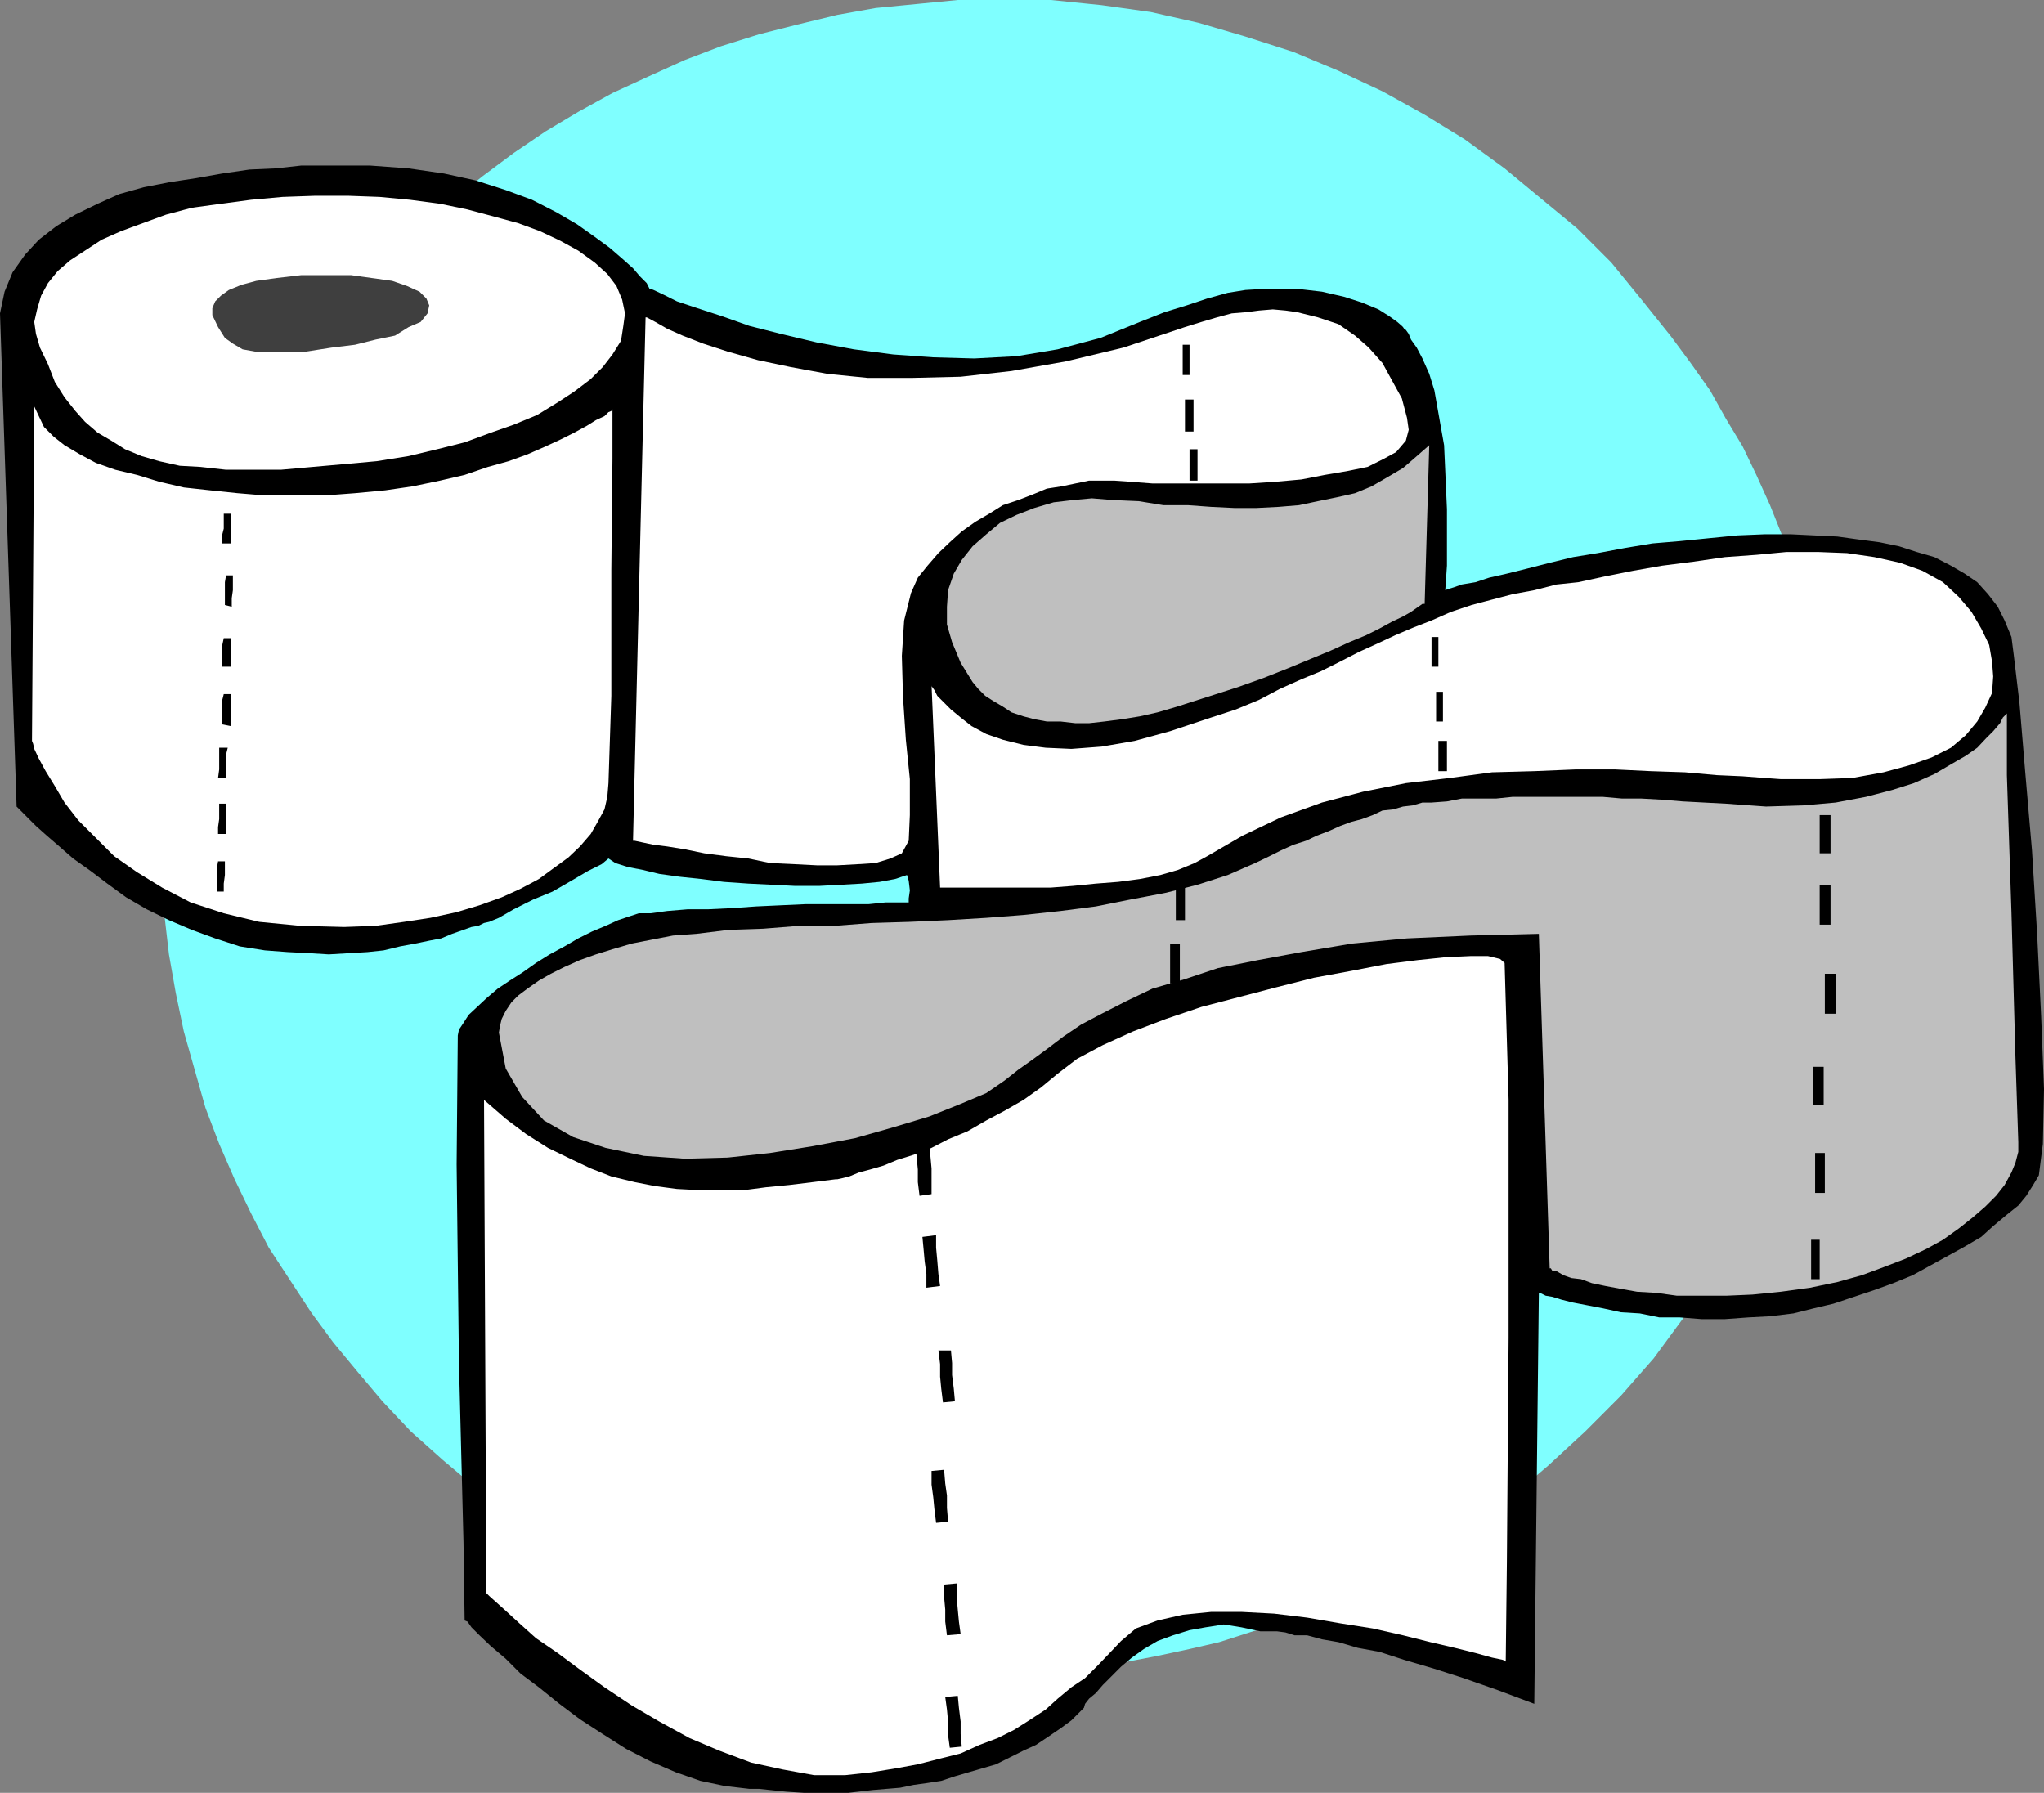
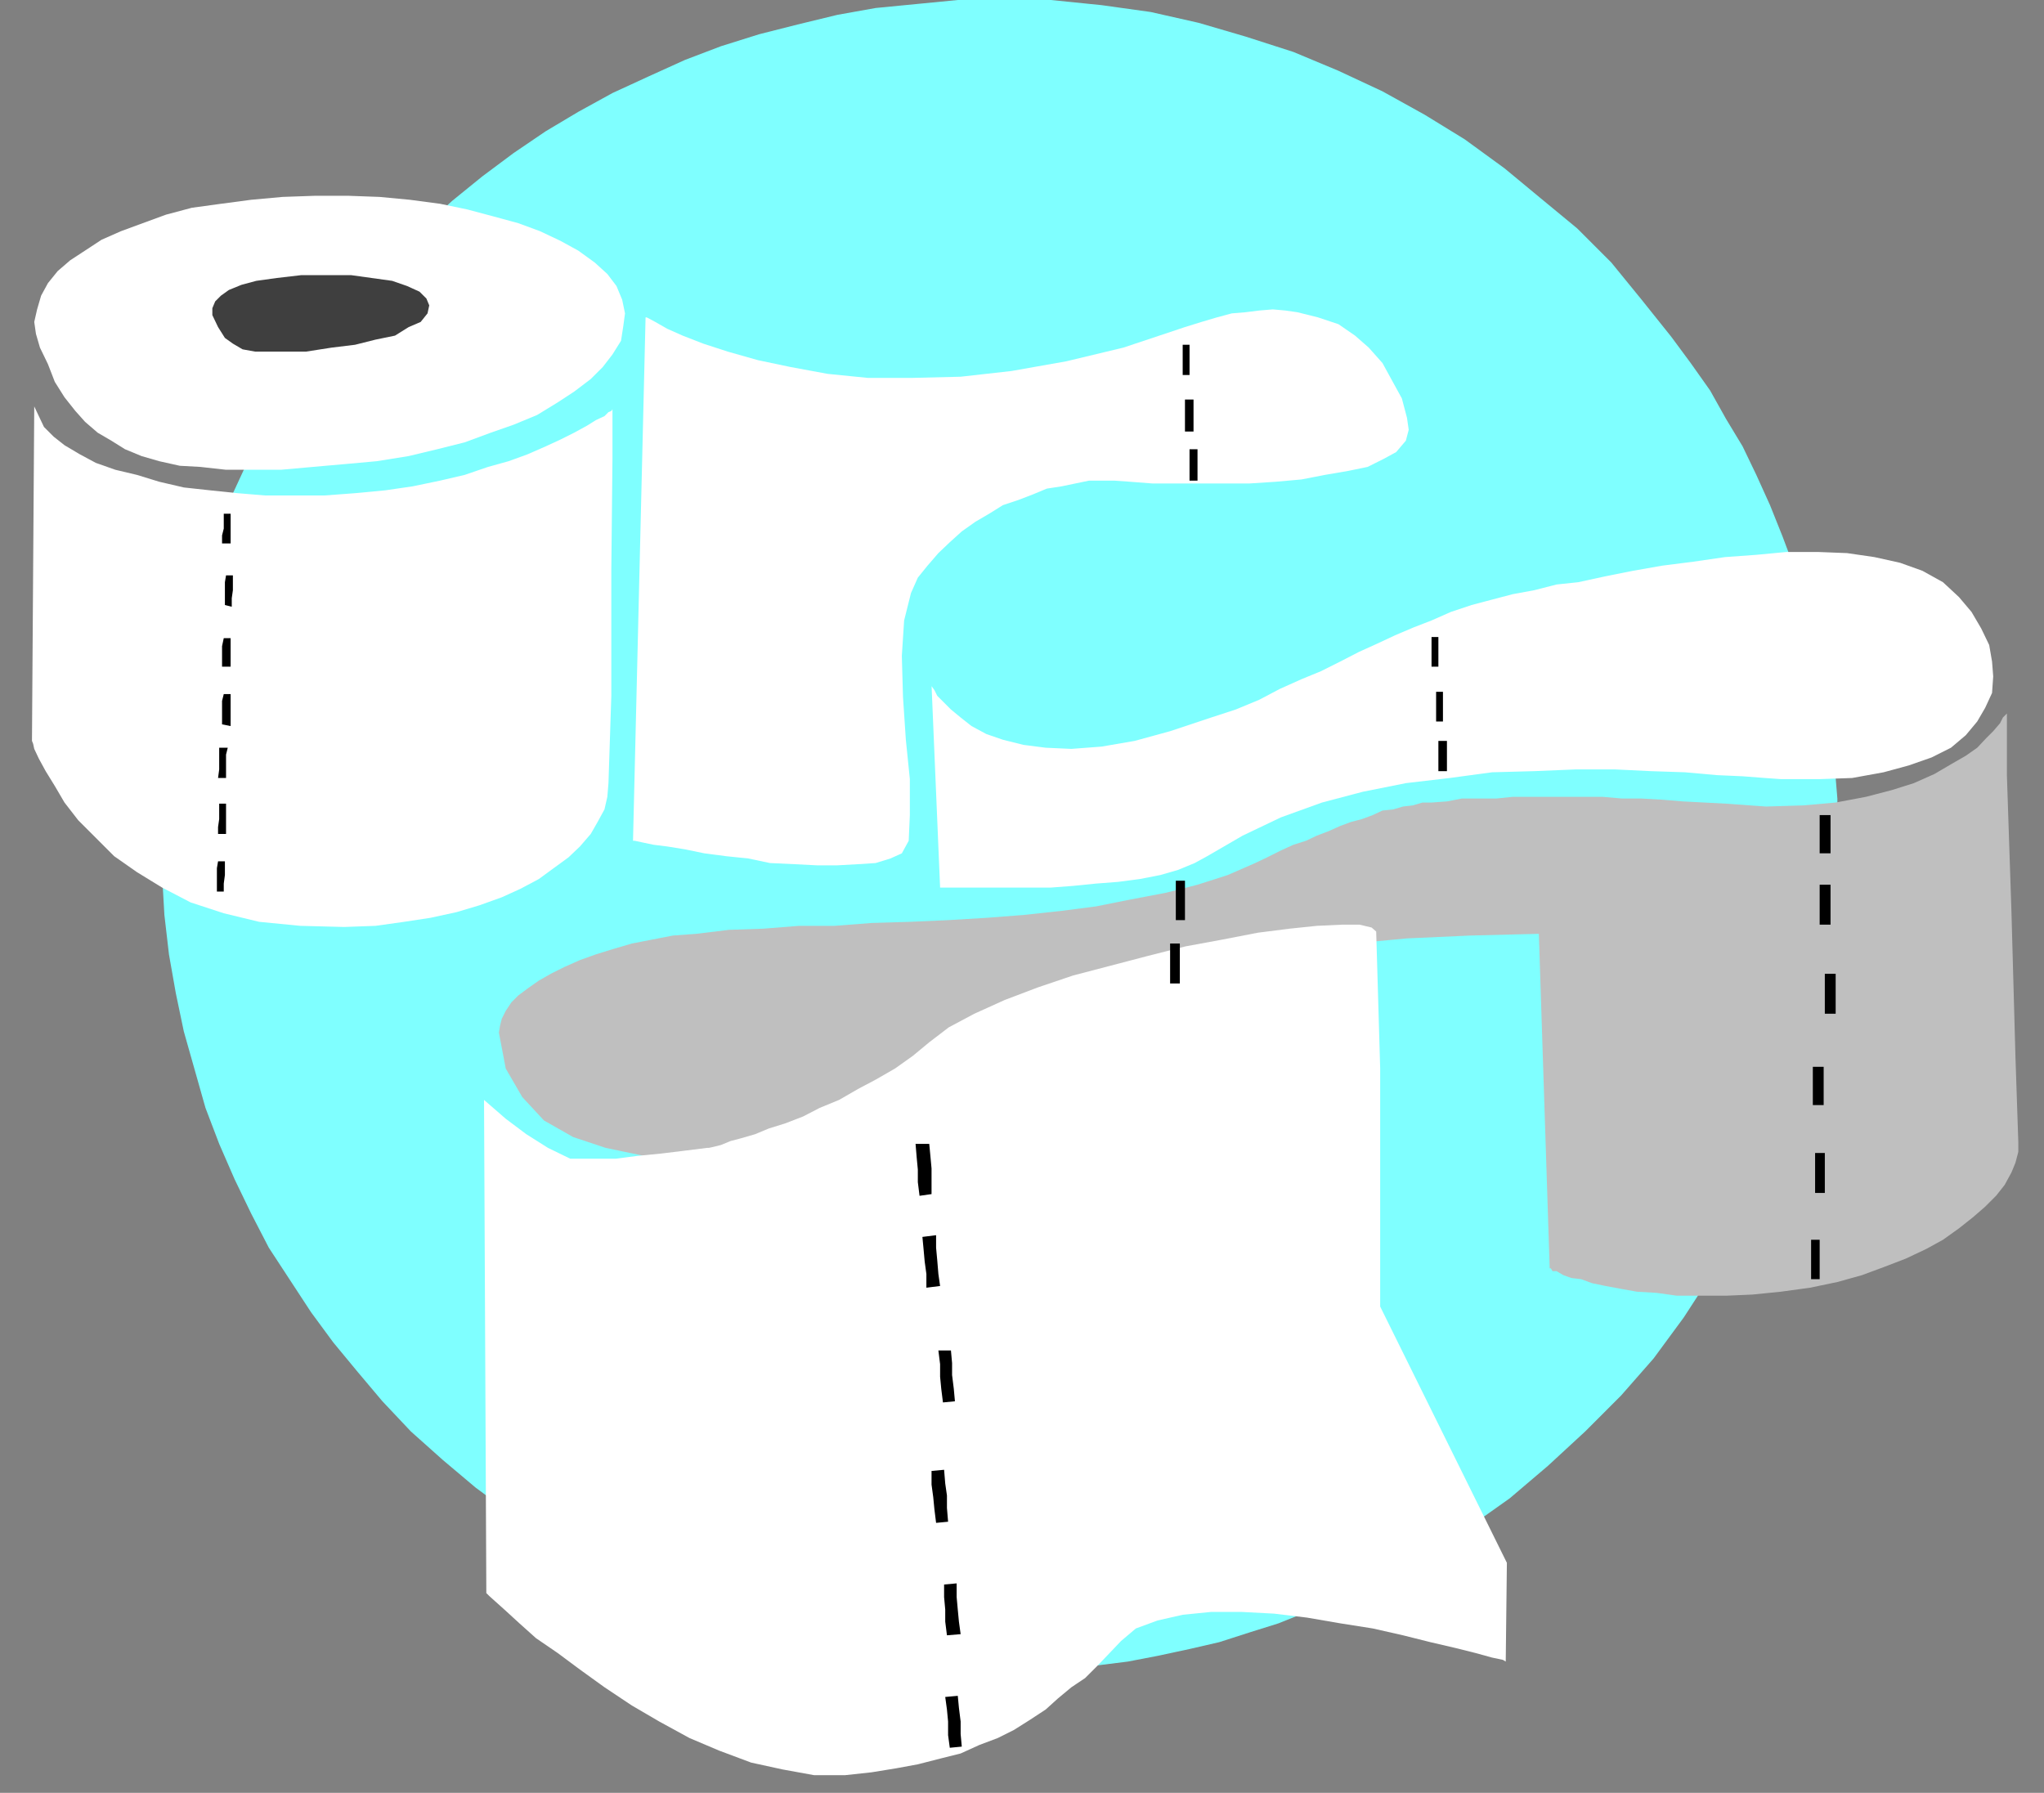
<svg xmlns="http://www.w3.org/2000/svg" width="358.102" height="314.102">
  <rect width="100%" height="100%" fill="#808080" stroke="none" />
  <path fill="#7fffff" d="m67 245.5 5 5.3 5.602 5 5.699 4.802 5.8 4.3 6.2 4.301 6.3 3.899 6.7 3.601 6.699 3.098 7 3.101 7.203 2.7 7.2 2.101 7.398 1.7 7.699 1.398 7.902 1 7.7.699 7.898.3 5.8-.3h5.5l5.7-.7 5.602-.698 5.199-1 5.601-1.2 5.2-1.199 5.3-1.703 5.098-1.598 5-2 5-1.902 9.602-4.797 4.601-2.601 4.598-2.7 4.5-2.8 7.199-5.102 6.703-5.7 6.5-6 6.297-6.3 5.703-6.5 5.297-7.2 4.8-7.398 4.602-7.402 4-8 3.399-8.098 3.101-8.402 2.399-8.898L319.5 174l1.402-9.2.7-9.3.3-9.398v-6.2l-.5-6-.5-5.8-.902-6-1.2-5.7-1.198-5.8-1.5-5.5-1.7-5.5L312.301 94l-2.2-5.5-2.398-5.297-2.402-5-2.899-4.8-2.8-5-3.399-4.801L292.801 59l-5.2-6.5-5.3-6.5-6-6L270 34.8l-6.398-5.3-7-5.098-7-4.3L242.203 16l-7.703-3.598-7.898-3.3-8.399-2.7L210 4l-8.398-1.898L193 .902 184.102 0H167.8l-7.2.703-7.199.7-6.699 1.199-7 1.699L133 6l-6.7 2.102L120 10.5l-6.398 2.902-6.301 2.899-6 3.3L95.6 23 90 26.8l-5.5 4.102-5.297 4.301-5 4.598-5.3 5-4.801 5.601-4.801 5.5-4.301 5.7-4.098 6.3-3.8 6.2-3.602 6.5-3.098 6.699-2.699 7-2.601 6.902-2.2 7.2-1.402 7.199-1.7 7.5-1 7.699-.398 7.601-.3 7.7.3 7.199.399 7 .8 6.902 1.2 6.797 1.402 6.703L36 194.102l2.402 6.3 2.7 6.2 2.898 6 3.102 6 3.601 5.5 3.797 5.8 3.902 5.301 4.301 5.2L67 245.5" />
-   <path d="m0 54.902 2.902 86.2v.199l.7.699 1.199 1.203 1.5 1.5 1.902 1.7 2.2 1.898 2.398 2.101 3.101 2.2 2.899 2.199 3.3 2.402 3.602 2.098 3.899 1.902 4 1.7 4.101 1.5L42 165.8l4.402.699 4 .3 3.899.2 3.3.203L61 167l3.402-.2 2.801-.3 2.899-.7 2.699-.5 2.402-.5 2.098-.398 1.902-.8 2-.7 1.399-.5 1.199-.199 1-.5.902-.203 1.7-.7L90 159.3l3.402-1.698 3.399-1.399 3.3-1.902 2.899-1.7 2.402-1.199 1.2-1 1.199.801 2.199.7 2.602.5 2.898.699 3.602.5 3.8.398 3.899.5 4.3.3 4.102.2 4 .203h4.399l3.8-.203 3.598-.2 3.102-.3 2.699-.5 2.101-.7.301 1 .2 1.7-.2 1.402v.7h-4.101l-2.899.3h-11l-4.402.2-4.301.199-4.297.3-4.101.2H120.5l-3.598.3L114 160h-2.098l-1.5.5-2.101.703-2.2 1-2.398 1-2.402 1.2-2.399 1.398-2.601 1.402-2.399 1.5-2.402 1.7-2.2 1.398-2.097 1.402-2 1.7-1.601 1.5-1.5 1.398-.899 1.402-.8 1.2-.2 1L80 204l.402 34.5.801 31.703.2 13.7.5.199.699 1L84 286.5l2 1.902 2.602 2.2 2.601 2.601 3.2 2.399L98 298.5l3.602 2.703 4 2.598 4.101 2.601 4.297 2.2 4.402 1.898 4.301 1.5 4.297.902 4.3.5h1.7l1.902.2 2.899.3 3.101.2h7.7l4.3-.5 2.399-.2 2.402-.199 2.399-.5 2.199-.3 2.601-.403 2.399-.797 2.402-.703 4.797-1.398 2.402-1.2 2.399-1.199 2.199-1 2.102-1.402 2.199-1.5 1.902-1.399 1.899-1.902.3-.297.2-.703.699-.898 1.199-1 1.203-1.399 1.5-1.5 1.7-1.703 1.898-1.598 2.101-1.5 2.399-1.402 2.699-1 2.902-.898 2.801-.5 3.2-.5 3.097.5 3.3.699h2.903l1.5.199 1.598.5H229l2.602.703 2.898.5 3.402 1 3.801.7L246 290.8l5.102 1.5 5.3 1.699 6 2.102 6.399 2.398.8-72h.2l1 .5 1.199.203 1.602.5 2 .5 2.601.5 2.598.5 3.199.7 3.3.199 3.403.699h3.598l3.8.3h4.102l4.098-.3 3.8-.2 4.102-.5 3.598-.898 3.402-.8 3.598-1.2 3.601-1.203 3.301-1.2 3.399-1.398 3.101-1.699 3.098-1.703 2.902-1.598 2.899-1.699 2.101-1.902 2.399-2 2-1.598L355 209.5l1.203-1.898 1-1.7.7-5.5.199-9.601-.5-12.801-.7-14.398L356 149l-1.2-13.898-1-12-1-8.399-.398-3.101-1.199-2.899-1.203-2.402-1.7-2.2-1.898-2.101-2.199-1.5-2.402-1.398-2.899-1.5-3.101-.899-3.098-1-3.402-.703-3.801-.5-3.598-.5-4.101-.2-4.098-.198h-4.5l-4.8.199-5.102.5-5 .5-4.801.402-4.797.797-4.8.902-4.301.7-4.102 1-3.898 1-3.602.898-3.098.703-2.402.797-2.398.402-1.399.5-1 .301-.5.2.297-4.301v-9.899L253 78l-1.7-9.598-.898-2.902-1.199-2.7-1-1.898-1-1.402-.402-1-.5-.7-.301-.198-.2-.301-.198-.2-.801-.699-1.399-1-1.902-1.199L238.602 53l-3.102-1-3.898-.898-4.301-.5h-5.7l-3.398.199-3.101.5-3.602 1-3.598 1.199L204 54.703l-4.297 1.7-6.902 2.8-7.5 2-7.2 1.2-7.398.398-7.203-.2-7-.5-6.898-.898-6.5-1.203-6.301-1.5-5.5-1.398-4.801-1.7L122.203 54l-3.601-1.2-2.399-1.198-1.703-.801-.5-.2h-.2l-.5-1-1.198-1.199-1.2-1.402L109 45.3l-2.2-1.898-2.597-1.902-3.101-2.2-3.602-2.097L93.203 35l-4.601-1.7-5.301-1.698-5.5-1.2-6.2-.902-6.8-.5h-12l-4.5.5-4.598.203-4.8.7-4.5.8-4.602.7-4.598.898-4.3 1.199-3.801 1.703-3.899 1.899-3.3 2L6.8 42l-2.399 2.602-2.199 3.101L.8 51.102l-.801 3.8" />
  <path fill="#fff" d="m54.8 81.8 5.7-.5 5.5-.5 5.602-.898 5-1.199 4.8-1.203L86 75.8l4-1.398 4.102-1.699 3.601-2.203 2.899-1.898 2.898-2.2 2.102-2.101 1.699-2.2 1.5-2.398.402-2.601.297-2.2-.5-2.402-1-2.398L106.402 48l-2.199-2-2.902-2.098-3.098-1.699-3.601-1.703-3.801-1.398-4.399-1.2-4.5-1.199-4.8-1L71.8 35l-5.301-.5-5.5-.2h-5.797l-5.703.2-5.5.5-5.297.703-5.101.7-4.5 1.199-4.102 1.5-3.797 1.398L17.8 42l-2.899 1.902-2.601 1.7-2.2 1.898-1.699 2.102L7.203 51.8 6.5 54.203l-.5 2.2.3 2.097.7 2.402 1.402 2.899 1.2 3.101 1.699 2.7L13.203 72l1.7 1.902 2.199 1.899 2.398 1.402 2.402 1.5 2.899 1.2 3.101.898 3.598.8 3.602.2 4.5.5h9.601l5.598-.5" />
  <path fill="#3f3f3f" d="m53.602 61.602 4.5-.7 4.101-.5 3.598-.902 3.402-.7 2.399-1.5 2.101-.898 1.2-1.5.3-1.402-.5-1.2-1.203-1.198-2.2-1-2.597-.899-7.203-1h-8.7l-4.3.5-3.598.5-2.601.7-2.2.898-1.398 1-1 1-.5 1.199v1.203l1 2.098 1.2 1.902 1.398 1 1.699 1 2.203.399h8.899" />
  <path fill="#fff" d="m6 71.203-.398 58.598.199.5.199.902.8 1.7 1.2 2.199 1.602 2.601 1.699 2.899 2.402 3.101L20 150l4 2.8 4.402 2.7 5 2.602L39.203 160l6.2 1.5 7.199.703 7.699.2 5.5-.2 5-.703 4.601-.7 4.598-1 4-1.198 3.902-1.399 3.301-1.5 3.2-1.703L97 152.102l2.602-1.899 2-1.902 1.898-2.2 1.203-2.101 1.2-2.2.5-2.198.199-2.399.5-15.3V99.8l.199-19.399v-8.699l-.2.297-.5.203-.699.7-1.5.699-1.601 1-2.2 1.199-2.397 1.2-2.601 1.203-3.2 1.399-3.3 1.199-3.602 1-4.098 1.402-4.3 1-4.801 1-4.801.7-5.297.5-5.3.398h-10.5l-4.801-.399-4.801-.5-4.598-.5-4.3-1L24 83.203l-3.797-.902-3.402-1.2-2.801-1.5L11.3 78l-1.898-1.5-1.699-1.7-.902-1.898L6 71.203m107.102-15.601-2.2 91.699h.301l1.399.3 1.898.399 2.402.3 3.098.5 3.402.7 3.801.5 3.899.402 3.8.801 4.301.2 3.899.199h3.601l3.598-.2 3.101-.199 2.598-.8 2-.903 1.203-2.2.2-4.5v-6.3l-.7-6.898-.5-7.5-.203-7.2.402-6.199 1.2-4.8 1.199-2.7 1.699-2.101 1.902-2.2 2-1.902 2.098-1.898 2.402-1.7L173.301 90l2.402-1.5 2.7-.898 2.597-1 2.402-1 2.598-.399 2.402-.5 2.399-.5h4.402l2.797.2 3.902.3h17l4.598-.3L228 84l4.102-.797 4.101-.703 3.399-.7 2.8-1.398 2.2-1.199 1.699-2 .5-1.902-.301-2.098-.898-3.402-1.7-3.098-1.699-3.101-2.402-2.7-2.399-2.101-2.902-2-3.598-1.2-3.601-.898-2.098-.3-2.203-.2-2.398.2-2.399.3-2.402.2-2.598.699-2.703.8-2.898.899-10.801 3.601-10 2.399L177.203 65l-8.902 1-8.399.203H152l-7-.703-6.5-1.2-5.7-1.198-5.3-1.5-4.297-1.399-3.601-1.402-2.7-1.2-2.101-1.199-1.5-.8h-.2" />
-   <path fill="#bfbfbf" d="m250.402 78-.8 27.602v.199h-.399l-1 .699-1 .703-1.402.797-1.899.902-2.199 1.2-2.402 1.199-2.899 1.199-3.3 1.5-3.399 1.402-4.101 1.7-4.301 1.699-4.5 1.601-5.301 1.7-5.297 1.699-3.402 1-3.098.699-3.101.5-3.102.402-2.7.301h-2.398l-2.601-.3h-2.399l-2.199-.403-1.902-.5-2.098-.7-1.5-1-1.703-1-1.398-.898-1.2-1.199-1-1.203-2.101-3.398-1.5-3.602-.899-3.098v-3.101l.2-2.899 1-2.902 1.398-2.398 1.902-2.399 2.399-2.101 2.402-2 2.899-1.399L181.203 89l3.399-1 3.398-.398 3.3-.301 3.602.3 4.598.2 4.3.699h4.302l4.101.3 4.098.2h3.8l3.899-.2 3.602-.3 3.3-.7 3.399-.698 3.101-.7 2.899-1.199 2.601-1.5L245.801 82 248 80.102 250.402 78" />
  <path fill="#fff" d="m163.203 120 1.5 35.5h19.399l3.898-.297 4-.402 3.902-.301 3.801-.5 3.598-.7 3.101-.898 2.899-1.199L211.5 150l6.203-3.598 6.7-3.199 7.199-2.601 7.199-1.899 7.5-1.5 7.699-.902 7.402-1 7.399-.2 7.199-.3h7l6.203.3 6 .2 5.598.5 4.5.199 3.902.3 2.797.2h6.8l5.7-.2 5.5-1 4.402-1.198 4-1.399 3.399-1.703 2.601-2.2 2-2.398 1.399-2.402 1.199-2.598.203-2.902-.203-2.598-.5-2.902-1.398-2.898-1.7-2.899-2.199-2.601-2.8-2.602-3.602-2-3.899-1.398-4.5-1-4.8-.7-5.102-.199H313l-5.297.5-5.5.399-5.5.8-5.5.7-5.101.898-5 1-4.602 1-3.797.402-3.902 1-3.801.7-3.797 1-3.402.898-3.598 1.203-3.402 1.5-3.098 1.2-3.3 1.398-3.2 1.5-3.101 1.402-3.301 1.7-3.399 1.699L228 119l-3.797 1.703-3.601 1.899-4.102 1.699-4.297 1.402-7.203 2.399-6.2 1.699-5.8 1-5.297.402-4.5-.203-3.902-.5-3.598-.898-2.902-1-2.598-1.399-1.902-1.5-1.7-1.402-2.398-2.399-.5-1-.5-.699V120" />
  <path fill="#bfbfbf" d="m351.602 125-.2.203-.5.5-.5 1-1.199 1.399L348 129.3l-1.598 1.7-2 1.402-2.601 1.5-2.899 1.7-3.601 1.601-3.801 1.2-4.598 1.199-5.3 1-5.7.5-6.5.199-7-.5-7.601-.399-3.598-.3-3.601-.2h-3.399l-3.402-.3H265l-2.898.3h-6l-2.602.5-2.7.2h-1.597l-1.703.5-1.7.199-1.698.5-1.899.199-1.703.8-1.898.7-1.899.5-1.902.703-2 .899-2.098.8-1.902.899-2.2.699-2.199 1-2.402 1.203-2.098 1-4.8 2.098L209.8 155l-5.5 1.402-6.301 1.2-6 1.199-6.2.8-6.5.7-6.5.5-6.698.402-6.7.297-6.699.203-6.5.5H140l-6.297.5-6 .2-5.703.699-4.098.3-3.601.7-3.598.699-3.402 1-2.899.902-2.8 1-2.7 1.2-2.402 1.199-2.098 1.199-2 1.402-1.601 1.2-1.2 1.199-1 1.5-.699 1.398-.3 1.203-.2 1.2 1.2 6.3 2.898 5 3.8 4.098 5.102 2.902 5.7 1.899 6.699 1.398 7.199.5 7.5-.2 7.402-.8 7.5-1.2 7.399-1.398 6.699-1.902 6.3-1.898 5.5-2.2 4.5-1.902 3.2-2.2 2.402-1.898 2.399-1.699 2.601-1.902 2.899-2.2 3.101-2.101 3.598-1.898 4.3-2.2 4.602-2.199 5.5-1.601 6-2 7-1.399 7.598-1.402 8.902-1.5 9.598-.899 11.102-.5 12-.3 1.898 58.601h.203l.297.5h.703l1.2.7 1.398.5 1.699.199 1.902.699 2.399.5 2.699.5 2.8.5 3.403.199 3.598.5h8.601l4.598-.2 5-.5 5.102-.698 4.8-1 4.301-1.2L330 222l3.902-1.5 3.598-1.7 2.902-1.597 2.801-2 2.399-1.902 2.199-1.899 1.902-1.902 1.5-1.898 1.2-2.2.699-1.699.5-1.902v-1.7l-.5-14.898-.7-25.402-.8-24V125" />
-   <path fill="#fff" d="m196.402 287.5-2 2.102-2.101 2.199-2.2 2.199-2.398 1.602-2.402 2-2.098 1.898-2.902 1.902-2.7 1.7-2.8 1.398-3.2 1.203-3.3 1.5-3.598.899-3.902 1-3.801.699-4.297.699-4.601.5h-5.5l-5.5-1-5.5-1.2-5.602-2.097-5.2-2.203-5.3-2.898-4.797-2.801-4.8-3.2-4.301-3.101-3.899-2.898-3.8-2.602L91 284.402l-2.398-2.199-1.899-1.703-1-.898-.5-.5-.402-86.399L88.6 196l3.602 2.703L96 201.102 99.902 203l3.598 1.703 3.602 1.399 4.101 1 3.598.699 3.8.5 3.801.199h8l3.801-.5 4.098-.398 4.101-.5 4-.5h.301l.899-.2 1.199-.3 1.699-.7 1.902-.5 2.399-.699 2.402-1 2.899-.902 3.101-1.2 2.899-1.5 3.398-1.398 3.3-1.902 3.2-1.7 3.3-1.898 3.102-2.203 2.899-2.398 3.402-2.602 4.5-2.398 5.297-2.399 5.8-2.203 6.2-2.098 6.5-1.699 6.5-1.703 6.703-1.7 6.5-1.198 6.2-1.2 5.5-.699 4.8-.5 4.399-.203h3.101l2.098.5.8.703.7 24v41.7L264 273.8l-.2 17.3-.5-.3-1.898-.399-2.902-.8-3.598-.899-4.3-1-4.801-1.203-5.301-1.2-5.7-.898-5.8-1-5.797-.699-5.703-.3h-5.297l-5 .5-4.402 1L199 285.3l-2.598 2.199" />
+   <path fill="#fff" d="m196.402 287.5-2 2.102-2.101 2.199-2.2 2.199-2.398 1.602-2.402 2-2.098 1.898-2.902 1.902-2.7 1.7-2.8 1.398-3.2 1.203-3.3 1.5-3.598.899-3.902 1-3.801.699-4.297.699-4.601.5h-5.5l-5.5-1-5.5-1.2-5.602-2.097-5.2-2.203-5.3-2.898-4.797-2.801-4.8-3.2-4.301-3.101-3.899-2.898-3.8-2.602L91 284.402l-2.398-2.199-1.899-1.703-1-.898-.5-.5-.402-86.399L88.6 196l3.602 2.703L96 201.102 99.902 203h8l3.801-.5 4.098-.398 4.101-.5 4-.5h.301l.899-.2 1.199-.3 1.699-.7 1.902-.5 2.399-.699 2.402-1 2.899-.902 3.101-1.2 2.899-1.5 3.398-1.398 3.3-1.902 3.2-1.7 3.3-1.898 3.102-2.203 2.899-2.398 3.402-2.602 4.5-2.398 5.297-2.399 5.8-2.203 6.2-2.098 6.5-1.699 6.5-1.703 6.703-1.7 6.5-1.198 6.2-1.2 5.5-.699 4.8-.5 4.399-.203h3.101l2.098.5.8.703.7 24v41.7L264 273.8l-.2 17.3-.5-.3-1.898-.399-2.902-.8-3.598-.899-4.3-1-4.801-1.203-5.301-1.2-5.7-.898-5.8-1-5.797-.699-5.703-.3h-5.297l-5 .5-4.402 1L199 285.3l-2.598 2.199" />
  <path d="m160.402 200.402.2 2.399.199 2.101v2.2l.3 2.398 2.102-.297v-4.5L163 202.5l-.2-2.098h-2.398m1.2 16.301.199 2.098L162 221l.3 2.203v2.399l2.403-.301-.3-2.098-.2-2.402-.203-2.2v-2.199l-2.398.301m2.8 19.899.301 2.398v2.203l.2 2.098.3 2.402 2.098-.203-.2-2.2-.3-2.398v-2.101l-.2-2.2h-2.199m-1.199 21.102v2.399l.297 2.199.203 2.101.297 2.399 2.102-.2-.2-2.398V262l-.3-2.098-.2-2.402-2.199.203m2.199 19.899v2.199l.2 2.199v2.102l.3 2.398 2.399-.2-.301-2.198-.2-2.102-.198-2.2v-2.398l-2.2.2m.2 19.698.3 2.2.2 2.102V304l.3 2.203L168.5 306l-.2-2.2v-2.198l-.3-2.399-.2-2.101-2.198.199m41.601-236.899v5.301h1.2v-5.3h-1.2m.399 9.597v5.602h1.5V70h-1.5m.8 8.703v5.5h1.399v-5.5h-1.399m42.398 32.899v5.199h1.2v-5.2h-1.2m.802 9.602v5.2h1.199v-5.2h-1.2M252 129.8v5.302h1.5V129.8H252M39.203 90v2.602l-.3 1.199v1.402h1.5V90h-1.2m.399 10.8-.2 1.2v4l1.2.3v-1.5l.199-1.398v-2.601h-1.2M38.402 131v3.8l-.199 1.5h1.399v-4.097l.3-1.203h-1.5m.801-9.398-.3 1.199v4.101l1.5.301v-5.601h-1.2m0-9.802-.3 1.403v3.598h1.5v-5h-1.2m-1 39.101-.203 1.2v4.101h1.203v-1.402l.2-1.5v-2.399h-1.2m.199-10.102v2.7l-.199 1.402v1.2h1.399V140.8h-1.2m280.398 2v6.7h1.903v-6.7h-1.902M318.8 155v7h1.903v-7h-1.902m.902 15.602v7h1.899v-7h-1.899m-2.101 16.3v6.7h1.898v-6.7h-1.898M318 202v7h1.703v-7H318m-.7 15.203v6.899h1.5v-6.899h-1.5M206 154.3v6.903h1.602v-6.902H206m-1 10.999v7h1.703v-7H205" />
</svg>